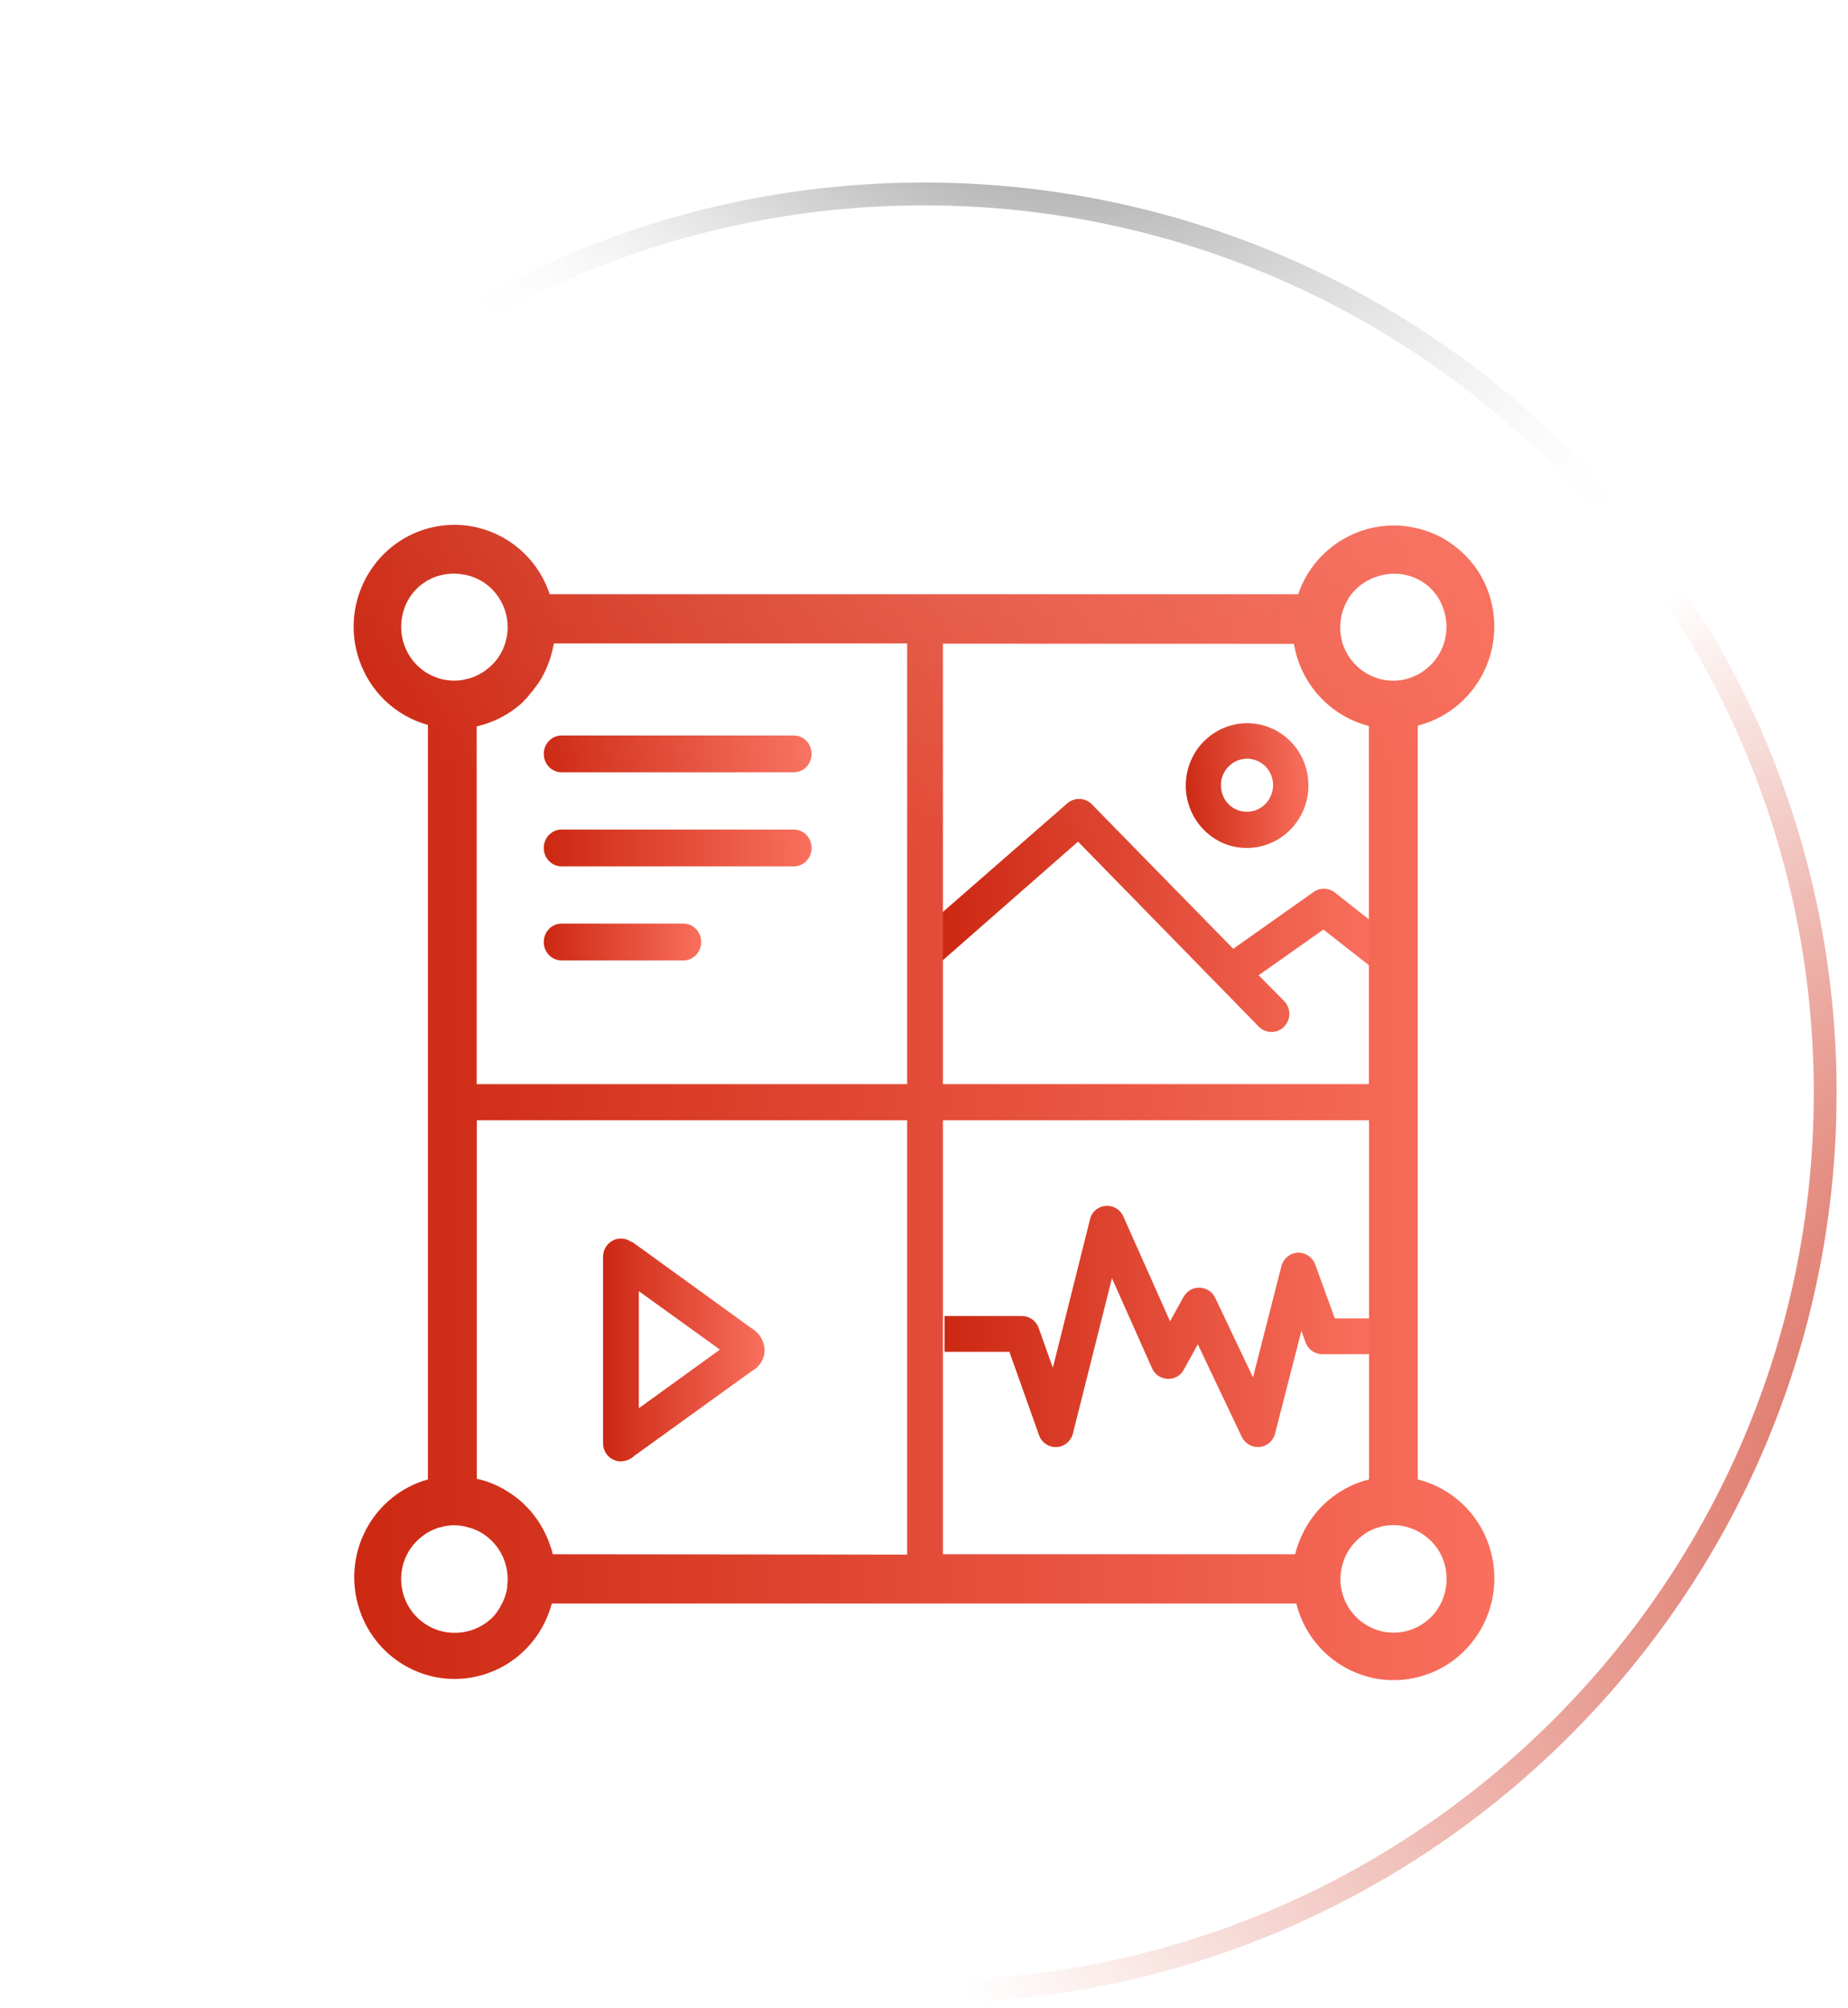
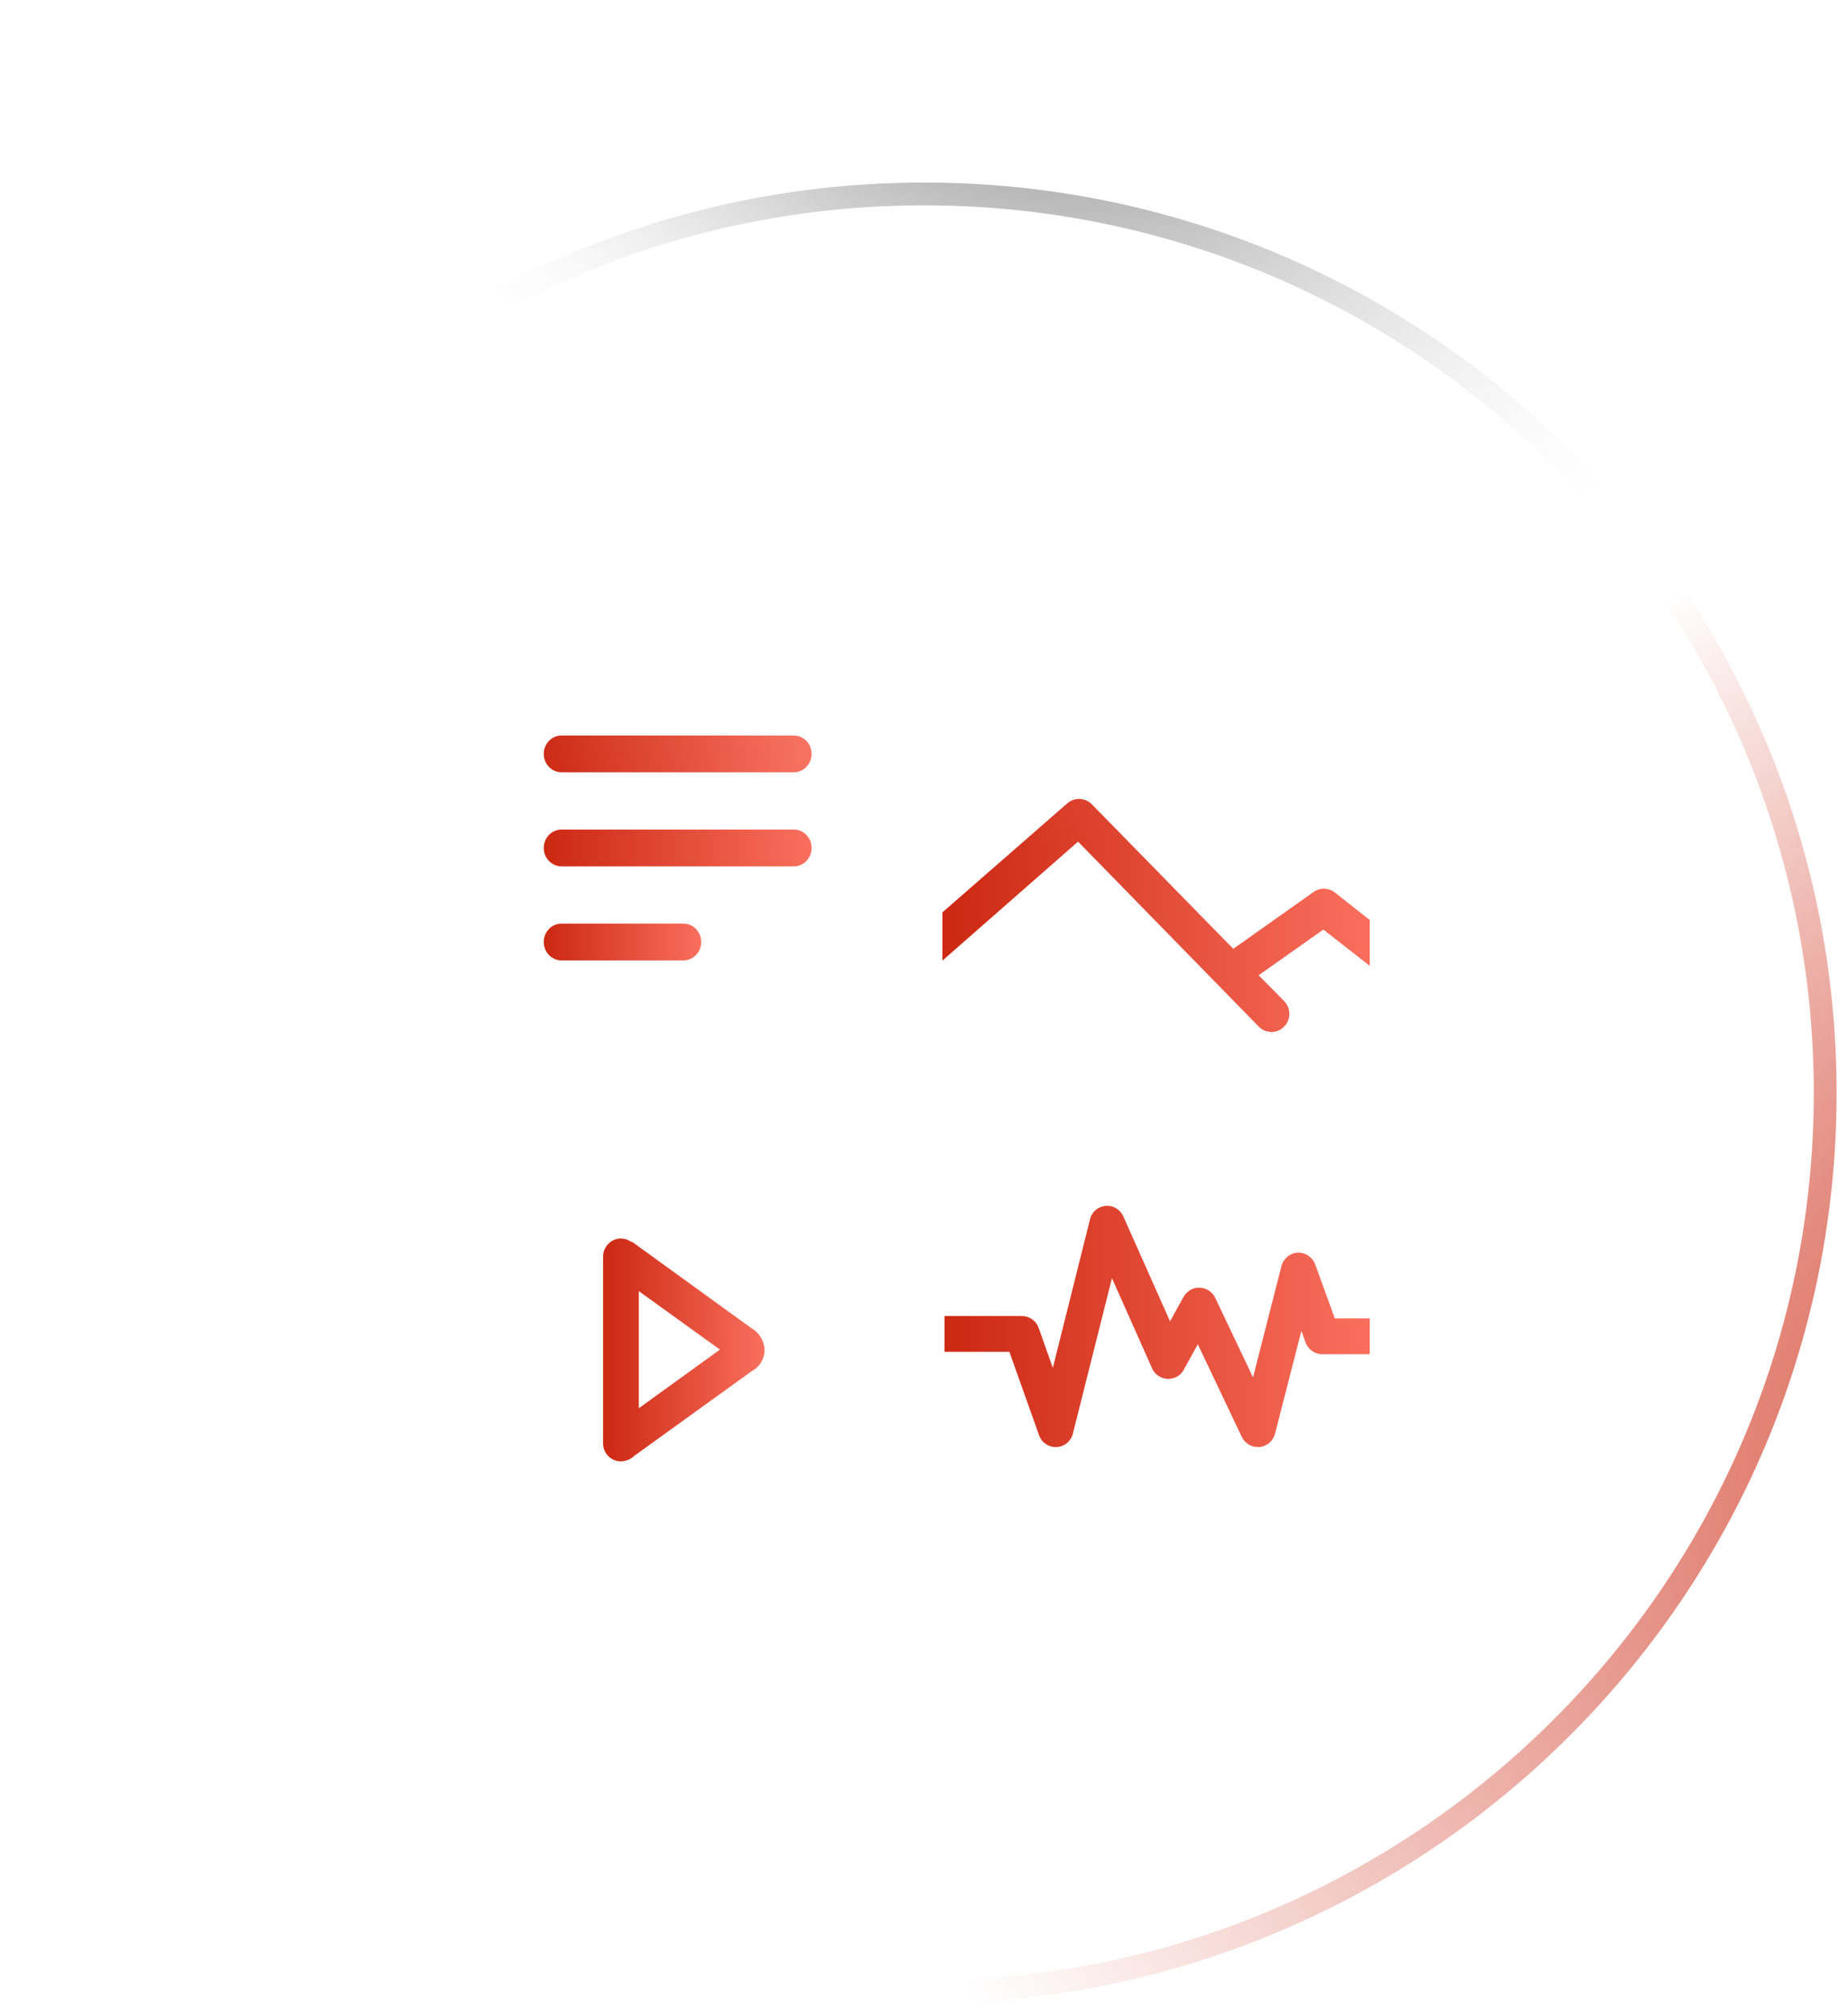
<svg xmlns="http://www.w3.org/2000/svg" width="81" height="88" viewBox="0 0 81 88" fill="none">
  <g filter="url(#filter0_b_1322_7350)">
    <path d="M0.5 47.895C0.5 25.862 18.466 8 40.5 8C62.534 8 80.5 25.862 80.5 47.895C80.5 69.929 62.534 87.791 40.5 87.791C18.466 87.791 0.5 69.929 0.5 47.895Z" fill="url(#paint0_radial_1322_7350)" />
    <path d="M1 47.895C1 26.14 18.741 8.5 40.5 8.5C62.259 8.5 80 26.14 80 47.895C80 69.651 62.259 87.291 40.5 87.291C18.741 87.291 1 69.651 1 47.895Z" stroke="url(#paint1_radial_1322_7350)" />
    <path d="M1 47.895C1 26.14 18.741 8.5 40.5 8.5C62.259 8.5 80 26.14 80 47.895C80 69.651 62.259 87.291 40.5 87.291C18.741 87.291 1 69.651 1 47.895Z" stroke="url(#paint2_radial_1322_7350)" />
-     <path d="M1 47.895C1 26.14 18.741 8.5 40.5 8.5C62.259 8.5 80 26.14 80 47.895C80 69.651 62.259 87.291 40.5 87.291C18.741 87.291 1 69.651 1 47.895Z" stroke="url(#paint3_radial_1322_7350)" />
+     <path d="M1 47.895C1 26.14 18.741 8.5 40.5 8.5C62.259 8.5 80 26.14 80 47.895C80 69.651 62.259 87.291 40.5 87.291Z" stroke="url(#paint3_radial_1322_7350)" />
  </g>
-   <path fill-rule="evenodd" clip-rule="evenodd" d="M54.041 37.093C54.242 37.138 54.444 37.16 54.653 37.16C56.139 37.16 57.349 35.936 57.349 34.427C57.349 34.203 57.326 33.987 57.274 33.77C57.035 32.777 56.273 32.008 55.295 31.769C53.846 31.418 52.39 32.329 52.047 33.793C51.703 35.264 52.599 36.742 54.041 37.093ZM53.846 33.599C54.056 33.374 54.347 33.255 54.653 33.248C54.75 33.248 54.847 33.262 54.937 33.285C55.347 33.389 55.661 33.711 55.766 34.121C55.922 34.741 55.549 35.376 54.937 35.54C54.757 35.585 54.571 35.585 54.392 35.547C53.966 35.443 53.645 35.114 53.548 34.689C53.451 34.293 53.563 33.882 53.846 33.599Z" fill="url(#paint4_linear_1322_7350)" />
  <path fill-rule="evenodd" clip-rule="evenodd" d="M58.514 39.117C58.237 38.901 57.864 38.893 57.58 39.087L54.056 41.581L47.85 35.241C47.559 34.95 47.096 34.935 46.782 35.204L41.308 39.983V42.097L47.252 36.884L55.176 44.994C55.482 45.3 55.975 45.308 56.281 44.994C56.587 44.688 56.594 44.188 56.288 43.874L55.168 42.739L58.006 40.737L60.037 42.328V40.319L58.514 39.117Z" fill="url(#paint5_linear_1322_7350)" />
  <path fill-rule="evenodd" clip-rule="evenodd" d="M34.789 32.232H24.611C24.185 32.232 23.834 32.59 23.834 33.038C23.834 33.486 24.185 33.845 24.611 33.845H34.796C35.222 33.845 35.573 33.486 35.573 33.038C35.573 32.59 35.222 32.232 34.796 32.232H34.789Z" fill="url(#paint6_linear_1322_7350)" />
  <path fill-rule="evenodd" clip-rule="evenodd" d="M34.789 36.354H24.611C24.185 36.354 23.834 36.712 23.834 37.16C23.834 37.609 24.185 37.967 24.611 37.967H34.796C35.222 37.967 35.573 37.609 35.573 37.16C35.573 36.712 35.222 36.354 34.796 36.354H34.789Z" fill="url(#paint7_linear_1322_7350)" />
  <path fill-rule="evenodd" clip-rule="evenodd" d="M29.957 40.476H24.611C24.185 40.476 23.834 40.834 23.834 41.282C23.834 41.731 24.185 42.089 24.611 42.089H29.957C30.383 42.089 30.734 41.731 30.734 41.282C30.734 40.834 30.383 40.476 29.957 40.476Z" fill="url(#paint8_linear_1322_7350)" />
  <path fill-rule="evenodd" clip-rule="evenodd" d="M32.922 58.197L27.814 54.5C27.762 54.455 27.702 54.426 27.635 54.403C27.426 54.261 27.149 54.239 26.918 54.336C26.627 54.463 26.433 54.747 26.433 55.068V63.252C26.433 63.693 26.784 64.044 27.217 64.044C27.448 64.036 27.665 63.947 27.829 63.775L27.889 63.738L32.952 60.086C33.295 59.907 33.512 59.548 33.512 59.16C33.497 58.757 33.273 58.391 32.922 58.197ZM28.001 61.714V56.584L31.555 59.145L28.001 61.714Z" fill="url(#paint9_linear_1322_7350)" />
  <path fill-rule="evenodd" clip-rule="evenodd" d="M57.647 55.411C57.528 55.097 57.229 54.888 56.893 54.896C56.549 54.911 56.258 55.15 56.169 55.478L54.921 60.362L53.264 56.875C53.077 56.486 52.606 56.322 52.218 56.509C52.076 56.576 51.957 56.696 51.875 56.837L51.285 57.905L49.239 53.313C49.067 52.917 48.611 52.738 48.215 52.91C47.992 53.007 47.827 53.201 47.775 53.44L46.147 59.944L45.527 58.197C45.415 57.883 45.124 57.674 44.795 57.674H41.398V59.242H44.243L45.542 62.894C45.654 63.222 45.968 63.431 46.311 63.416C46.655 63.401 46.946 63.155 47.028 62.819L48.738 56.016L50.501 59.974C50.68 60.37 51.15 60.534 51.539 60.355C51.688 60.288 51.807 60.175 51.882 60.034L52.502 58.913L54.428 62.968C54.556 63.237 54.824 63.409 55.116 63.416H55.198C55.526 63.386 55.803 63.155 55.885 62.834L57.042 58.324L57.221 58.824C57.333 59.138 57.625 59.347 57.961 59.347H60.037V57.778H58.506L57.647 55.411Z" fill="url(#paint10_linear_1322_7350)" />
-   <path fill-rule="evenodd" clip-rule="evenodd" d="M62.142 64.835V31.799C64.502 31.201 65.951 28.789 65.368 26.392C65.361 26.385 65.361 26.377 65.361 26.362C64.973 24.809 63.77 23.584 62.232 23.181C59.992 22.576 57.662 23.823 56.9 26.041H24.095C23.319 23.704 20.817 22.449 18.509 23.233C16.195 24.025 14.955 26.556 15.732 28.886C16.202 30.298 17.337 31.381 18.756 31.769V64.835C16.411 65.493 15.037 67.942 15.687 70.309C16.337 72.684 18.756 74.073 21.101 73.416C22.609 72.997 23.782 71.803 24.185 70.272H56.818C57.416 72.661 59.82 74.103 62.18 73.49C64.54 72.885 65.966 70.451 65.361 68.061C64.965 66.471 63.718 65.231 62.142 64.835ZM59.014 26.4V26.377L59.051 26.325C59.103 26.228 59.156 26.138 59.223 26.056C59.297 25.967 59.372 25.877 59.462 25.795C59.76 25.511 60.126 25.317 60.522 25.22C60.828 25.138 61.142 25.123 61.456 25.168C61.597 25.19 61.739 25.22 61.874 25.272C62.531 25.496 63.039 26.011 63.263 26.676C63.606 27.632 63.3 28.7 62.501 29.327C62.389 29.417 62.262 29.499 62.135 29.566C61.553 29.872 60.866 29.917 60.246 29.678C60.164 29.648 60.081 29.611 59.999 29.566C59.865 29.499 59.738 29.409 59.618 29.32C59.38 29.125 59.178 28.886 59.029 28.618C58.954 28.476 58.894 28.334 58.842 28.192C58.819 28.102 58.804 28.02 58.79 27.931C58.767 27.841 58.752 27.744 58.745 27.654C58.745 27.595 58.745 27.535 58.745 27.475C58.745 27.094 58.842 26.713 59.021 26.377L59.014 26.4ZM56.714 28.214C57.005 29.969 58.297 31.381 59.999 31.814V47.511H41.33V28.207L56.714 28.214ZM23.244 30.395C23.304 30.328 23.371 30.245 23.431 30.163C23.543 30.021 23.64 29.88 23.729 29.73C23.998 29.26 24.185 28.737 24.274 28.199H39.762V47.511H20.892V31.836C21.638 31.664 22.333 31.306 22.9 30.783C23.02 30.664 23.139 30.537 23.244 30.395ZM17.725 26.654C17.837 26.332 18.024 26.041 18.263 25.802C18.33 25.735 18.405 25.668 18.487 25.608C18.607 25.518 18.733 25.436 18.875 25.369C18.95 25.332 19.032 25.295 19.107 25.272C19.473 25.145 19.861 25.108 20.242 25.168C20.839 25.242 21.384 25.556 21.758 26.041C22.079 26.452 22.251 26.96 22.251 27.483C22.251 28.095 22.012 28.692 21.579 29.125C21.377 29.327 21.146 29.491 20.884 29.611C20.765 29.671 20.638 29.715 20.511 29.745C20.466 29.745 20.429 29.768 20.384 29.775C20.227 29.812 20.07 29.827 19.913 29.827C19.607 29.827 19.301 29.768 19.017 29.648C18.928 29.611 18.838 29.566 18.748 29.514C17.763 28.939 17.337 27.736 17.725 26.654ZM22.243 69.517C22.198 69.816 22.109 70.1 21.959 70.354C21.87 70.541 21.75 70.705 21.616 70.854C21.175 71.302 20.571 71.556 19.943 71.556C19.473 71.564 19.01 71.422 18.614 71.153C18.495 71.071 18.375 70.974 18.27 70.869C17.36 69.951 17.352 68.465 18.256 67.546C18.368 67.434 18.487 67.337 18.614 67.247C18.659 67.218 18.696 67.188 18.741 67.165C18.831 67.113 18.92 67.068 19.01 67.031C19.122 66.978 19.241 66.941 19.353 66.919C19.54 66.867 19.719 66.844 19.906 66.844C20.122 66.844 20.339 66.874 20.548 66.941C20.668 66.971 20.78 67.016 20.892 67.061C21.721 67.449 22.251 68.285 22.251 69.204C22.251 69.308 22.243 69.413 22.228 69.517H22.243ZM24.23 68.114C24.2 67.987 24.17 67.867 24.125 67.763C23.856 66.934 23.349 66.202 22.669 65.657C22.557 65.567 22.445 65.485 22.318 65.41C22.198 65.336 22.146 65.298 22.057 65.246C21.877 65.149 21.691 65.059 21.497 64.985C21.302 64.91 21.101 64.85 20.899 64.805V49.094H39.762V68.129L24.23 68.114ZM57.117 67.173C56.968 67.471 56.848 67.785 56.766 68.114H41.33V49.094H60.007V64.835C59.708 64.91 59.417 65.014 59.141 65.149C58.259 65.582 57.542 66.299 57.109 67.188L57.117 67.173ZM62.986 70.555C62.24 71.616 60.791 71.87 59.738 71.115C59.686 71.078 59.633 71.041 59.581 70.996C59.521 70.944 59.469 70.891 59.417 70.839C58.991 70.399 58.752 69.809 58.752 69.196C58.752 68.995 58.782 68.793 58.834 68.599C58.872 68.457 58.916 68.315 58.984 68.181C59.044 68.054 59.118 67.927 59.208 67.807C59.335 67.628 59.492 67.471 59.663 67.337C59.768 67.247 59.887 67.165 60.007 67.106C60.335 66.926 60.709 66.837 61.075 66.837C61.373 66.837 61.665 66.896 61.933 67.008C62.008 67.038 62.075 67.068 62.142 67.106C62.927 67.509 63.419 68.323 63.404 69.211C63.404 69.697 63.255 70.175 62.971 70.57L62.986 70.555Z" fill="url(#paint11_linear_1322_7350)" />
  <g filter="url(#filter1_f_1322_7350)">
    <ellipse cx="40.244" cy="29.482" rx="25.385" ry="16.367" fill="url(#paint12_radial_1322_7350)" fill-opacity="0.2" />
  </g>
  <defs>
    <filter id="filter0_b_1322_7350" x="-4.5" y="3" width="90" height="89.791" filterUnits="userSpaceOnUse" color-interpolation-filters="sRGB">
      <feFlood flood-opacity="0" result="BackgroundImageFix" />
      <feGaussianBlur in="BackgroundImageFix" stdDeviation="2.5" />
      <feComposite in2="SourceAlpha" operator="in" result="effect1_backgroundBlur_1322_7350" />
      <feBlend mode="normal" in="SourceGraphic" in2="effect1_backgroundBlur_1322_7350" result="shape" />
    </filter>
    <filter id="filter1_f_1322_7350" x="1.904" y="0.16" width="76.678" height="58.644" filterUnits="userSpaceOnUse" color-interpolation-filters="sRGB">
      <feFlood flood-opacity="0" result="BackgroundImageFix" />
      <feBlend mode="normal" in="SourceGraphic" in2="BackgroundImageFix" result="shape" />
      <feGaussianBlur stdDeviation="6.477" result="effect1_foregroundBlur_1322_7350" />
    </filter>
    <radialGradient id="paint0_radial_1322_7350" cx="0" cy="0" r="1" gradientUnits="userSpaceOnUse" gradientTransform="translate(7.192 8) rotate(47.945) scale(119.431 86.775)">
      <stop stop-color="white" stop-opacity="0.36" />
      <stop offset="1" stop-color="white" stop-opacity="0" />
    </radialGradient>
    <radialGradient id="paint1_radial_1322_7350" cx="0" cy="0" r="1" gradientUnits="userSpaceOnUse" gradientTransform="translate(-42.096 16.163) rotate(35.041) scale(92.151 54.388)">
      <stop stop-color="white" />
      <stop offset="1" stop-color="white" stop-opacity="0.06" />
    </radialGradient>
    <radialGradient id="paint2_radial_1322_7350" cx="0" cy="0" r="1" gradientUnits="userSpaceOnUse" gradientTransform="translate(103.921 61.401) rotate(161.385) scale(66.843 45.178)">
      <stop stop-color="#CD2A14" />
      <stop offset="1" stop-color="#CD2A14" stop-opacity="0" />
    </radialGradient>
    <radialGradient id="paint3_radial_1322_7350" cx="0" cy="0" r="1" gradientUnits="userSpaceOnUse" gradientTransform="translate(41.371 -10.236) rotate(47.215) scale(44.643 32.088)">
      <stop />
      <stop offset="1" stop-color="white" stop-opacity="0" />
    </radialGradient>
    <linearGradient id="paint4_linear_1322_7350" x1="51.973" y1="34.427" x2="57.349" y2="34.427" gradientUnits="userSpaceOnUse">
      <stop stop-color="#CC2812" />
      <stop offset="1" stop-color="#F96F5D" />
    </linearGradient>
    <linearGradient id="paint5_linear_1322_7350" x1="41.308" y1="40.119" x2="60.037" y2="40.119" gradientUnits="userSpaceOnUse">
      <stop stop-color="#CC2812" />
      <stop offset="1" stop-color="#F96F5D" />
    </linearGradient>
    <linearGradient id="paint6_linear_1322_7350" x1="23.834" y1="33.038" x2="35.573" y2="33.038" gradientUnits="userSpaceOnUse">
      <stop stop-color="#CC2812" />
      <stop offset="1" stop-color="#F96F5D" />
    </linearGradient>
    <linearGradient id="paint7_linear_1322_7350" x1="23.834" y1="37.16" x2="35.573" y2="37.16" gradientUnits="userSpaceOnUse">
      <stop stop-color="#CC2812" />
      <stop offset="1" stop-color="#F96F5D" />
    </linearGradient>
    <linearGradient id="paint8_linear_1322_7350" x1="23.834" y1="41.282" x2="30.734" y2="41.282" gradientUnits="userSpaceOnUse">
      <stop stop-color="#CC2812" />
      <stop offset="1" stop-color="#F96F5D" />
    </linearGradient>
    <linearGradient id="paint9_linear_1322_7350" x1="26.433" y1="59.16" x2="33.512" y2="59.16" gradientUnits="userSpaceOnUse">
      <stop stop-color="#CC2812" />
      <stop offset="1" stop-color="#F96F5D" />
    </linearGradient>
    <linearGradient id="paint10_linear_1322_7350" x1="41.398" y1="58.131" x2="60.037" y2="58.131" gradientUnits="userSpaceOnUse">
      <stop stop-color="#CC2812" />
      <stop offset="1" stop-color="#F96F5D" />
    </linearGradient>
    <linearGradient id="paint11_linear_1322_7350" x1="15.5" y1="48.316" x2="65.5" y2="48.316" gradientUnits="userSpaceOnUse">
      <stop stop-color="#CC2812" />
      <stop offset="1" stop-color="#F96F5D" />
    </linearGradient>
    <radialGradient id="paint12_radial_1322_7350" cx="0" cy="0" r="1" gradientUnits="userSpaceOnUse" gradientTransform="translate(40.244 13.115) rotate(90) scale(24.257 37.625)">
      <stop stop-color="white" />
      <stop offset="1" stop-color="white" stop-opacity="0" />
    </radialGradient>
  </defs>
</svg>